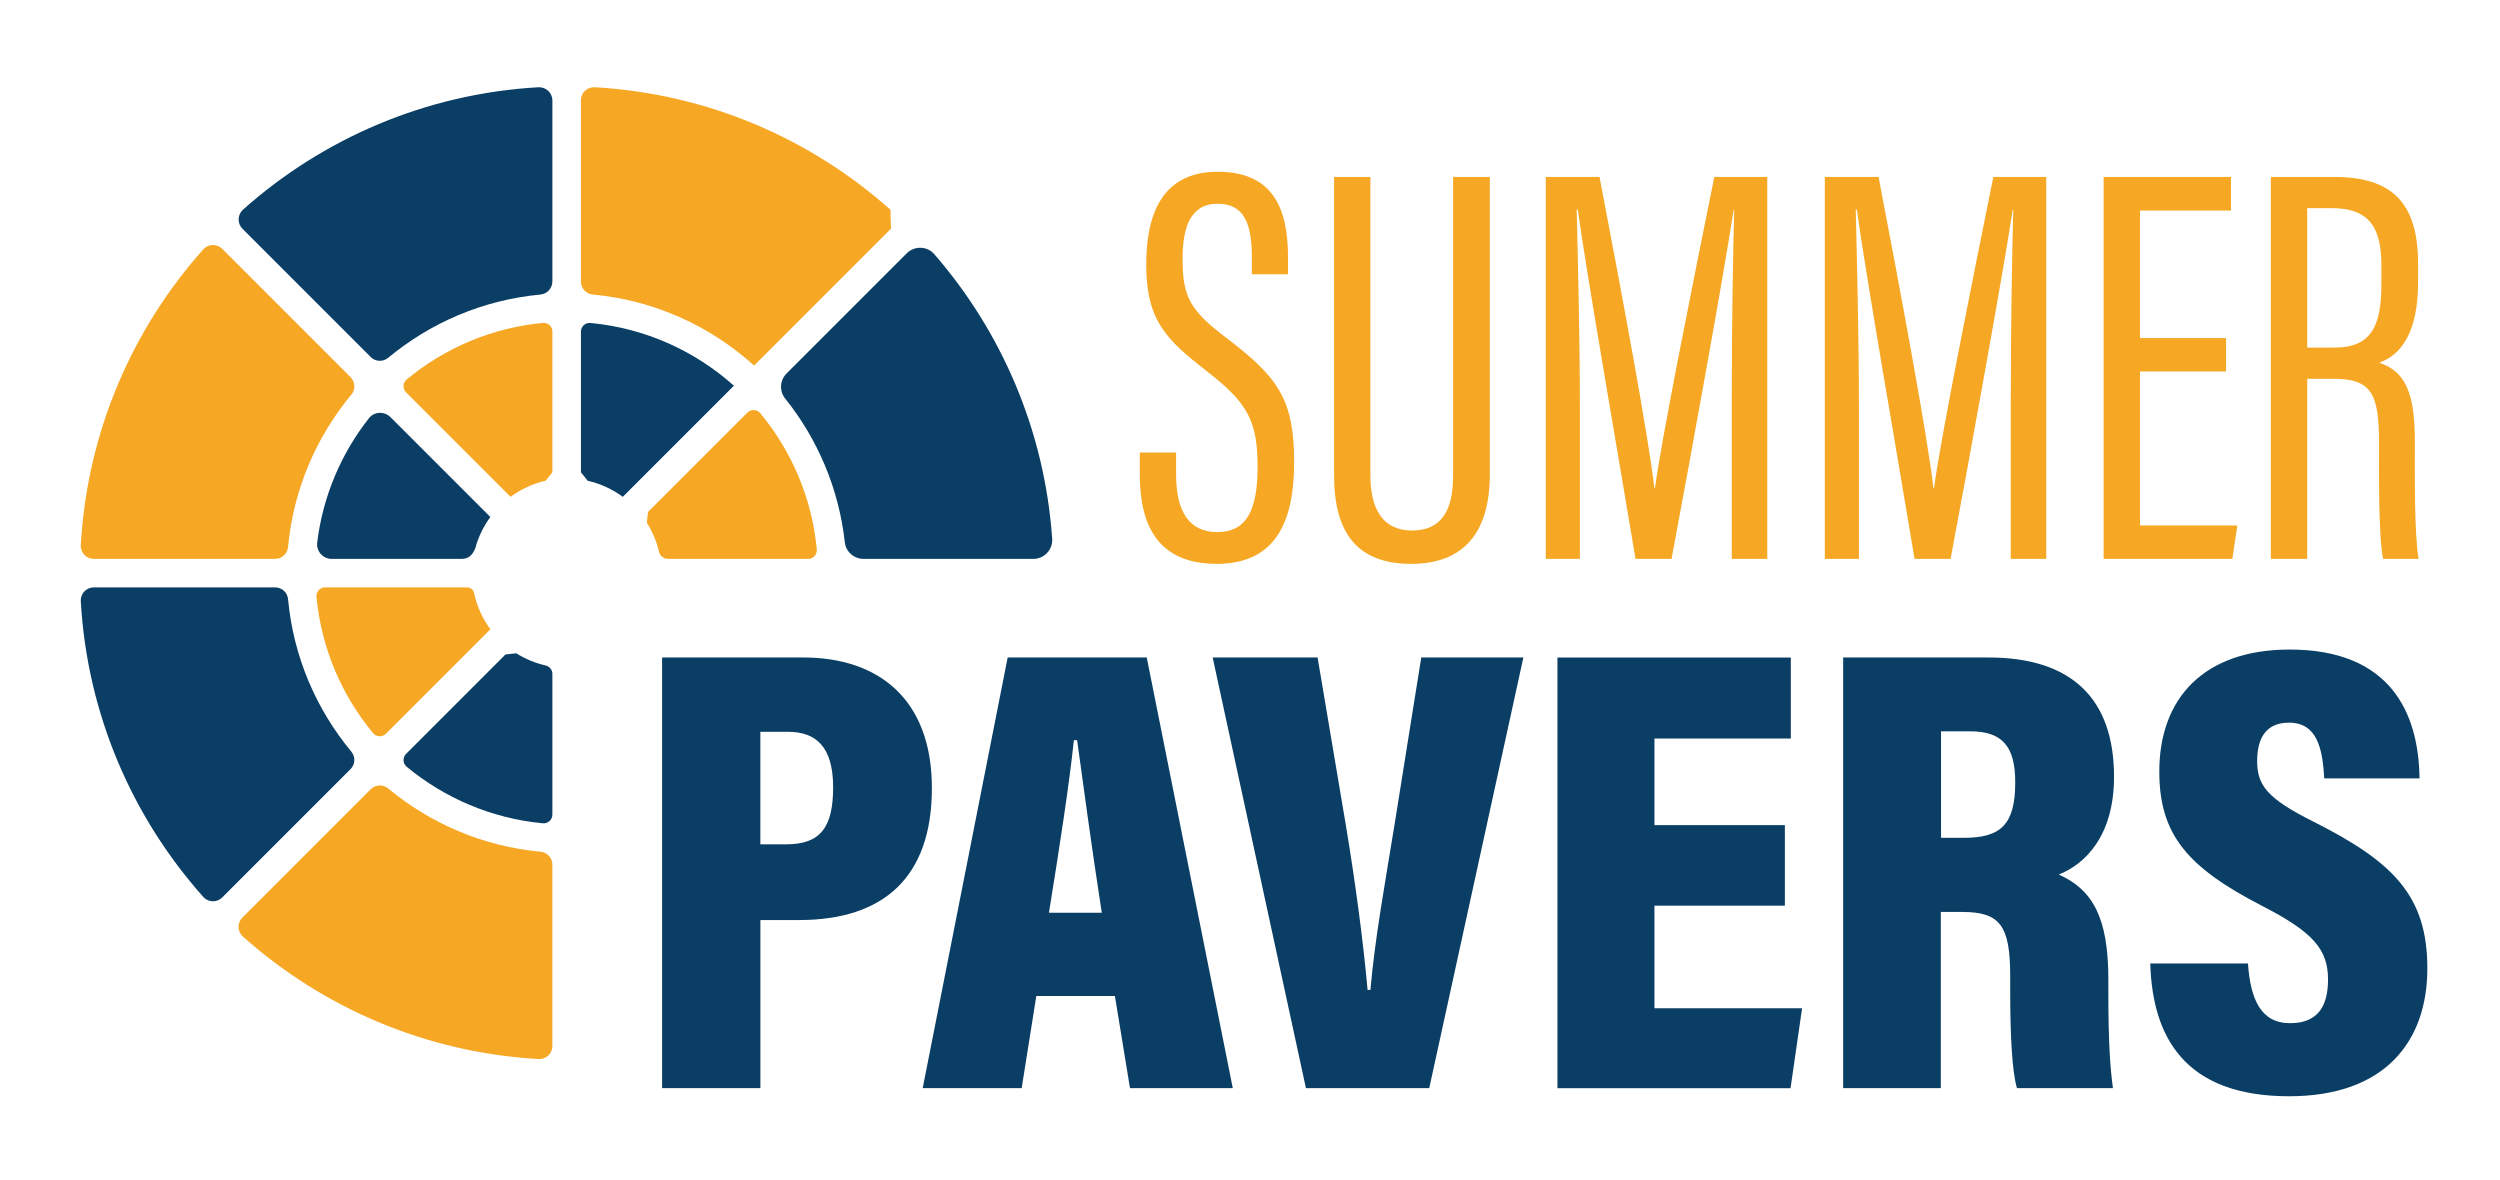
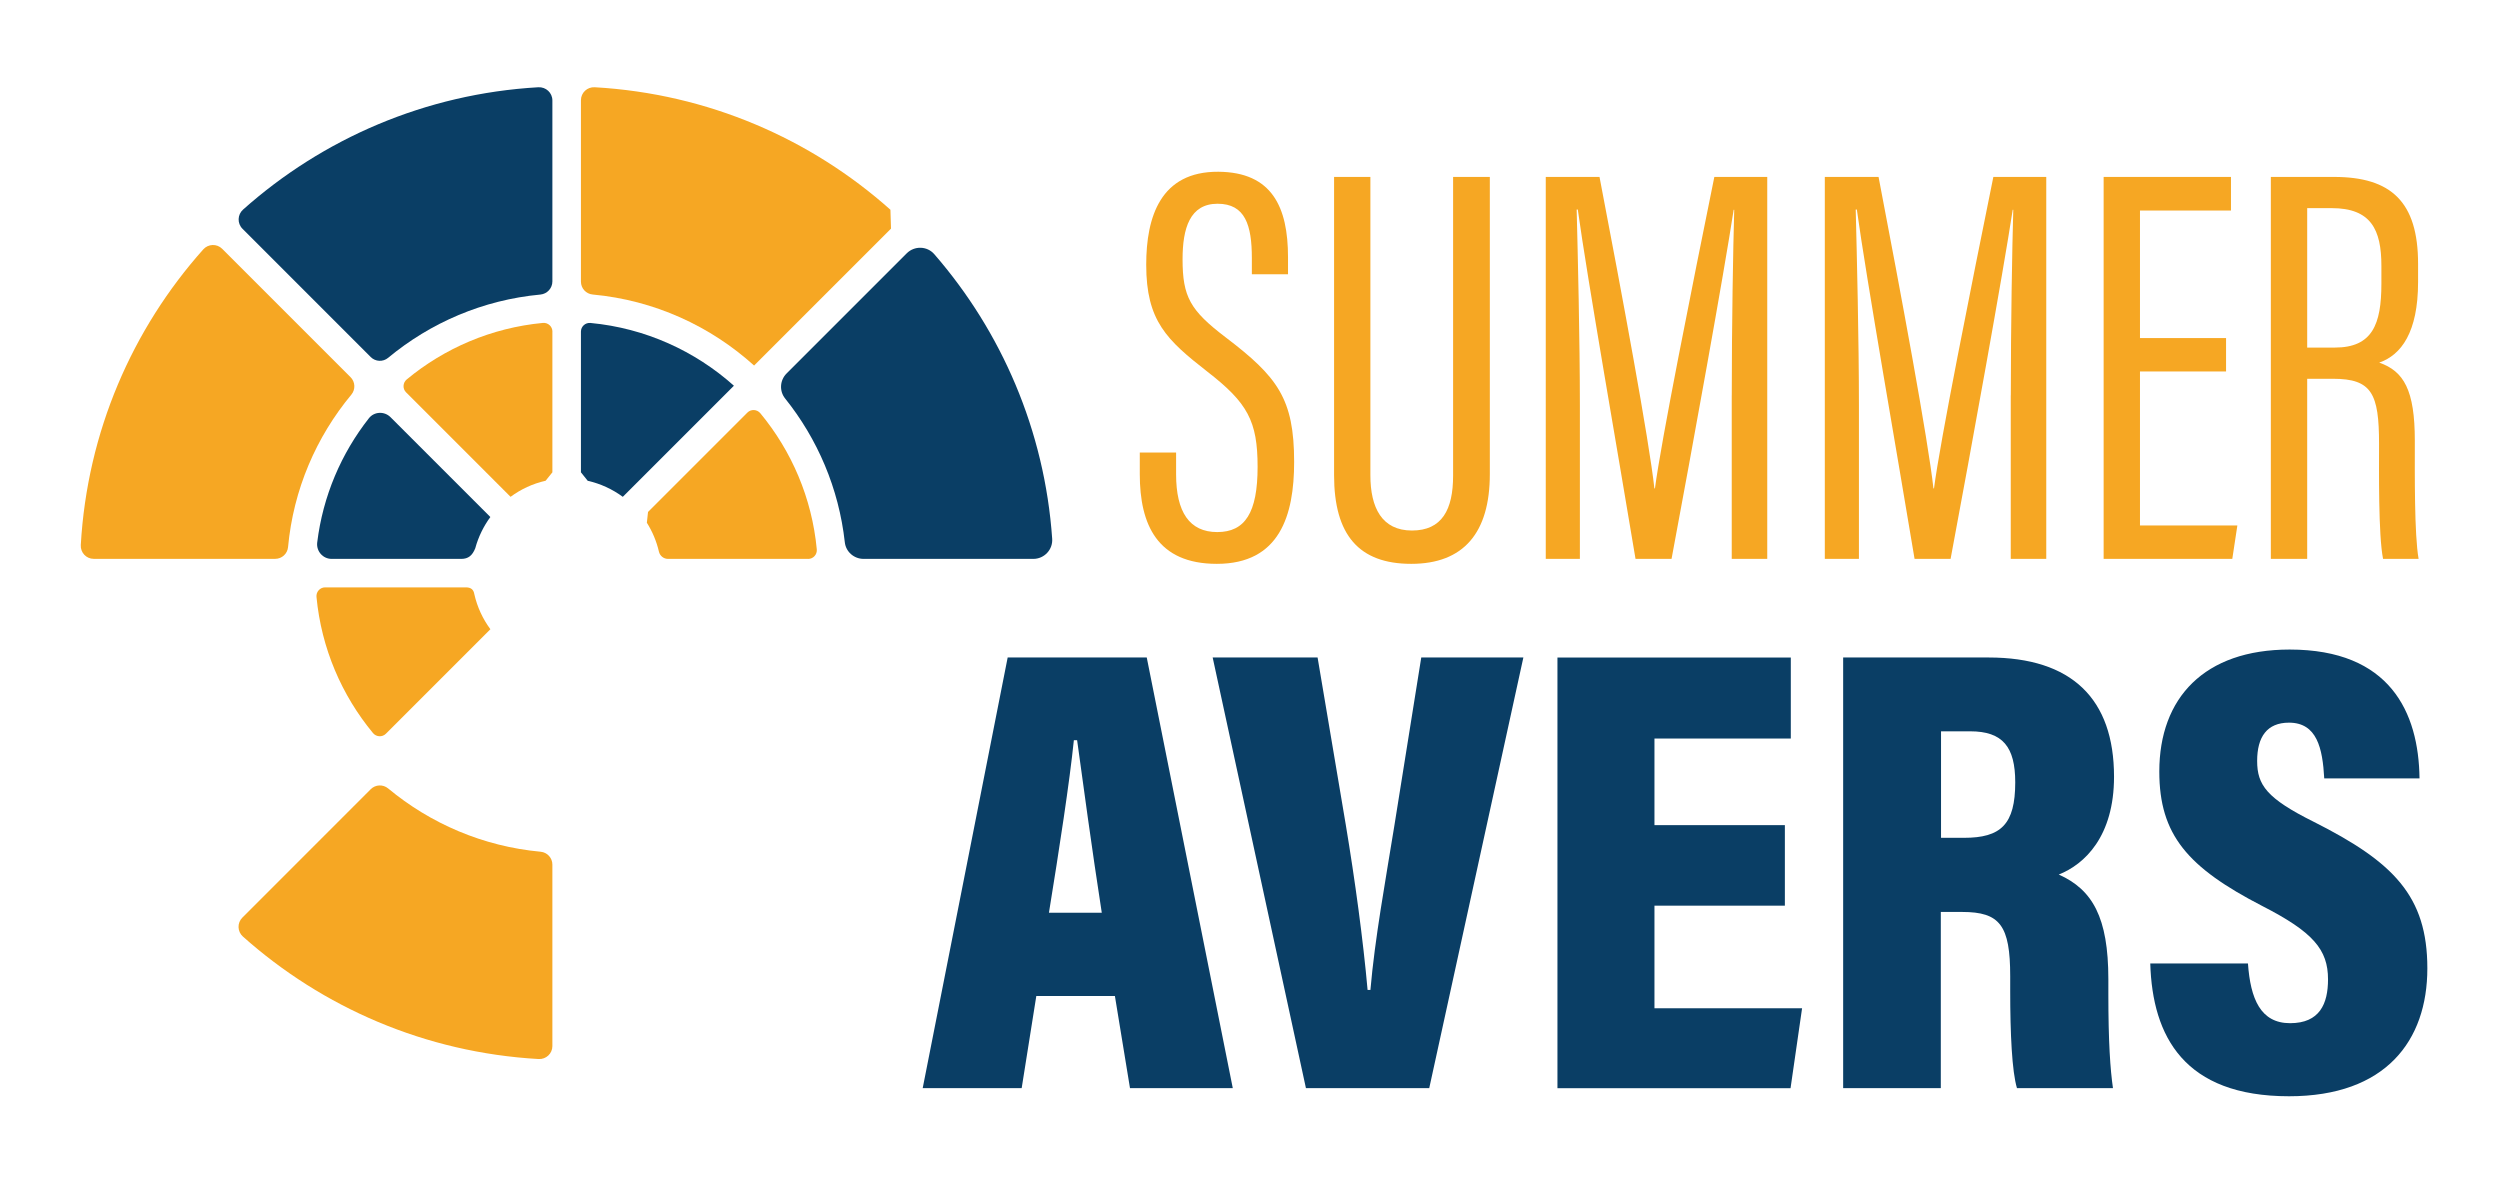
<svg xmlns="http://www.w3.org/2000/svg" id="Camada_1" data-name="Camada 1" viewBox="0 0 661 312">
  <defs>
    <style>      .cls-1 {        fill: #f6a723;      }      .cls-1, .cls-2 {        stroke-width: 0px;      }      .cls-2 {        fill: #0a3e65;      }    </style>
  </defs>
  <g>
-     <path class="cls-2" d="M175.05,173.84h37.37c19.77,0,33.97,10.94,33.97,34.52s-12.74,34.9-35.13,34.9h-10.21v44.45h-25.99v-113.87ZM201.04,223.24h6.8c9.02,0,12.44-4.4,12.44-15.1s-4.55-14.65-11.91-14.65h-7.33v29.75Z" />
    <path class="cls-2" d="M274,263.34l-3.87,24.37h-26.17l22.47-113.87h36.77l22.75,113.87h-27.18l-3.99-24.37h-20.78ZM291.31,241.33c-2.58-16.61-5.08-35.15-6.52-45.62h-.86c-1.11,10.92-3.89,28.99-6.59,45.62h13.97Z" />
    <path class="cls-2" d="M345.29,287.71l-24.66-113.87h27.74s7.46,44.26,7.46,44.26c2.43,14.59,4.59,30.49,5.76,43.63h.75c1.17-13.57,3.98-28.87,6.31-43.3,0,0,7.13-44.59,7.13-44.59h27l-24.89,113.87h-32.61Z" />
    <path class="cls-2" d="M471.92,239.45h-34.48v27.14h39.03l-3.05,21.13h-61.63v-113.87h61.7v21.41h-36.05v22.91h34.48v21.3Z" />
    <path class="cls-2" d="M513.15,241.11v46.6h-25.82v-113.87h38.46c21.97,0,33.16,10.91,33.16,31.53,0,15.76-7.75,23.14-14.61,25.86,8.91,3.98,13.11,11.3,13.11,27.68v3.96c0,12.66.5,19.84,1.22,24.84h-25.38c-1.33-4.4-1.79-14.53-1.79-25.66v-3.92c0-13.47-2.71-17.01-12.71-17.01h-5.63ZM513.21,221.52h6.06c9.78,0,13.56-3.54,13.56-14.67,0-9.38-3.31-13.49-11.9-13.49h-7.72v28.15Z" />
    <path class="cls-2" d="M594.36,254.74c.66,9.35,3.32,15.79,11.14,15.79s10.03-5.11,10.03-11.59c0-7.88-3.96-12.52-17.36-19.38-19.78-10.21-27.25-18.83-27.25-35.57,0-19.48,11.9-32.25,34.46-32.25,26.53,0,34.13,16.58,34.34,34.07h-25.19c-.44-7.93-1.89-14.74-9.32-14.74-5.82,0-8.42,3.77-8.42,10.13s2.54,9.89,14.93,16.07c21.11,10.63,30.07,19.62,30.07,38.76s-11,33.82-36.56,33.82c-27.69,0-36.14-15.78-36.7-35.11h25.82Z" />
  </g>
  <g>
    <path class="cls-1" d="M310.96,119.64v5.76c0,9.98,3.53,15.28,10.88,15.28s10.67-5.11,10.67-17.24-2.66-16.93-13.25-25.15c-10.79-8.42-16.2-13.43-16.2-28.3,0-12.67,3.79-24.67,19.07-24.58,14.19.1,18.42,9.33,18.42,22.59v4.52h-9.56v-4.26c0-8.7-1.74-14.39-9.06-14.39s-9.26,6.47-9.26,14.67c0,9.92,1.99,13.49,11.35,20.62,13.76,10.46,18.15,16.23,18.15,32.97,0,14.17-3.83,26.95-20.44,26.95-15.74,0-20.37-10.39-20.37-23.69v-5.75h9.61Z" />
    <path class="cls-1" d="M362.33,46.78v78.89c0,8.57,3.05,14.6,10.99,14.6s10.88-5.51,10.88-14.5V46.78h9.71v78.58c0,15.54-6.96,23.72-20.79,23.72s-20.39-7.65-20.39-23.43V46.78h9.61Z" />
    <path class="cls-1" d="M457.88,104.55c0-18.83.35-38.45.65-49.08h-.15c-2.56,16.81-10.77,62.09-16.42,92.29h-9.53c-4.29-25.92-12.8-74.43-15.26-92.35h-.3c.3,11.7.85,34.62.85,51.91v40.44h-9.02V46.78h14.21c5.92,30.84,13.15,69.79,14.51,82.36h.15c1.57-12.18,9.82-53.37,15.7-82.36h13.99v100.99h-9.39v-43.22Z" />
    <path class="cls-1" d="M531.66,104.55c0-18.83.35-38.45.65-49.08h-.15c-2.56,16.81-10.77,62.09-16.42,92.29h-9.53c-4.29-25.92-12.8-74.43-15.26-92.35h-.3c.3,11.7.85,34.62.85,51.91v40.44h-9.02V46.78h14.21c5.92,30.84,13.15,69.79,14.51,82.36h.15c1.56-12.18,9.82-53.37,15.69-82.36h13.99v100.99h-9.39v-43.22Z" />
    <path class="cls-1" d="M588.57,98.21h-22.76v40.72h25.75l-1.34,8.83h-34.02V46.78h33.67v8.89h-24.06v33.71h22.76v8.83Z" />
    <path class="cls-1" d="M610.02,100.14v47.63h-9.61V46.78h16.72c15.13,0,22.21,6.63,22.21,22.98v4.8c0,13.29-4.46,19.31-10.28,21.31,6.53,2.29,9.42,7.25,9.42,20.71,0,8.66-.15,24.75,1,31.19h-9.4c-1.26-6.34-1.06-23.41-1.06-30.42,0-13.27-1.9-17.2-12.14-17.2h-6.88ZM610.02,91.9h7.31c9.91,0,12.31-6.13,12.31-16.87v-4.74c0-9.56-2.73-15.26-13.15-15.26h-6.47v36.87Z" />
  </g>
-   <path class="cls-2" d="M129.65,136.7c-1.8,2.45-3.17,5.24-3.99,8.26-.77,1.91-1.83,2.81-3.7,2.81h-34.27c-2.32,0-4.1-2.04-3.82-4.34,1.5-12.29,6.37-23.55,13.66-32.84,1.41-1.8,4.09-1.91,5.71-.3l26.41,26.41s0,0,0,0Z" />
+   <path class="cls-2" d="M129.65,136.7c-1.8,2.45-3.17,5.24-3.99,8.26-.77,1.91-1.83,2.81-3.7,2.81h-34.27c-2.32,0-4.1-2.04-3.82-4.34,1.5-12.29,6.37-23.55,13.66-32.84,1.41-1.8,4.09-1.91,5.71-.3l26.41,26.41s0,0,0,0" />
  <path class="cls-1" d="M129.65,166.38l-27.62,27.62c-.96.96-2.54.87-3.41-.18-8.25-9.97-13.65-22.39-14.94-35.99-.13-1.35.93-2.53,2.29-2.53h37.2c1.33,0,2.04.56,2.24,1.79.77,3.41,2.24,6.56,4.25,9.28,0,0,0,0,0,0Z" />
  <path class="cls-1" d="M146.05,87.68v37.2c-.67.84-1.12,1.4-1.79,2.23-3.41.77-6.55,2.24-9.27,4.25,0,0,0,0,0,0l-27.63-27.63c-.96-.96-.87-2.54.18-3.41,9.97-8.25,22.39-13.65,35.99-14.94,1.35-.13,2.53.93,2.53,2.29Z" />
-   <path class="cls-2" d="M146.05,178.19v37.19c0,1.36-1.18,2.43-2.53,2.3-13.59-1.29-26.01-6.69-35.98-14.94-1.05-.87-1.14-2.45-.18-3.41l26.29-26.29c1.07-.12,1.78-.19,2.85-.31,2.35,1.48,4.97,2.59,7.77,3.22,1.04.24,1.79,1.16,1.79,2.23Z" />
  <path class="cls-2" d="M194.04,101.99l-29.37,29.37s0,0,0,0c-2.72-2-5.87-3.47-9.28-4.24-.67-.84-1.12-1.4-1.79-2.24v-37.2c0-1.36,1.17-2.42,2.53-2.29,14.49,1.37,27.64,7.41,37.92,16.6,0,0,0,0,0,0Z" />
  <path class="cls-1" d="M213.68,147.77h-37.06c-1.15,0-2.14-.8-2.4-1.92-.64-2.75-1.73-5.32-3.19-7.64.12-1.07.2-1.78.31-2.85l26.28-26.28c.96-.96,2.54-.87,3.41.18,8.25,9.98,13.65,22.39,14.93,35.99.13,1.35-.93,2.53-2.29,2.53Z" />
  <path class="cls-2" d="M207.58,105.35c8.55,10.67,14.21,23.75,15.79,38.04.28,2.51,2.44,4.38,4.96,4.38h44.88c2.88,0,5.19-2.44,4.99-5.31-2-28.7-13.42-54.81-31.18-75.26-1.89-2.17-5.24-2.26-7.28-.22l-31.76,31.76c-1.79,1.79-1.98,4.64-.39,6.62Z" />
-   <path class="cls-2" d="M92.9,198.74c-9.27-11.16-15.33-25.08-16.74-40.33-.16-1.76-1.63-3.1-3.4-3.1H24.78c-1.97,0-3.53,1.67-3.42,3.64,1.7,29.96,13.65,57.17,32.39,78.2,1.31,1.47,3.59,1.55,4.99.15l33.95-33.95c1.25-1.25,1.34-3.24.21-4.6Z" />
  <path class="cls-1" d="M76.16,144.66c1.41-15.25,7.47-29.16,16.74-40.32,1.13-1.36,1.04-3.36-.21-4.61l-33.95-33.95c-1.39-1.39-3.67-1.32-4.99.15-18.75,21.02-30.69,48.24-32.39,78.19-.11,1.97,1.44,3.64,3.42,3.64h47.98c1.77,0,3.24-1.35,3.4-3.1Z" />
  <path class="cls-1" d="M153.6,26.49v47.98c0,1.77,1.35,3.24,3.1,3.4,16.34,1.51,31.15,8.36,42.68,18.78,0,0,0,0,0,0l36.2-36.2c-.06-1.97-.09-3.02-.15-4.99-21.02-18.74-48.24-30.69-78.19-32.39-1.97-.11-3.64,1.44-3.64,3.42Z" />
  <path class="cls-2" d="M102.62,94.61c11.15-9.26,25.04-15.31,40.26-16.73,1.79-.17,3.17-1.67,3.17-3.47V26.56c0-2.02-1.7-3.6-3.72-3.49-29.9,1.72-57.06,13.64-78.06,32.34-1.5,1.34-1.58,3.66-.15,5.08l33.9,33.91c1.25,1.25,3.24,1.34,4.6.21Z" />
  <path class="cls-1" d="M142.95,225.2c-15.25-1.41-29.17-7.47-40.33-16.74-1.36-1.13-3.35-1.04-4.6.21l-33.95,33.96c-1.39,1.39-1.32,3.67.15,4.99,21.02,18.74,48.23,30.69,78.19,32.39,1.97.11,3.64-1.44,3.64-3.42v-47.99c0-1.76-1.34-3.23-3.1-3.4Z" />
</svg>